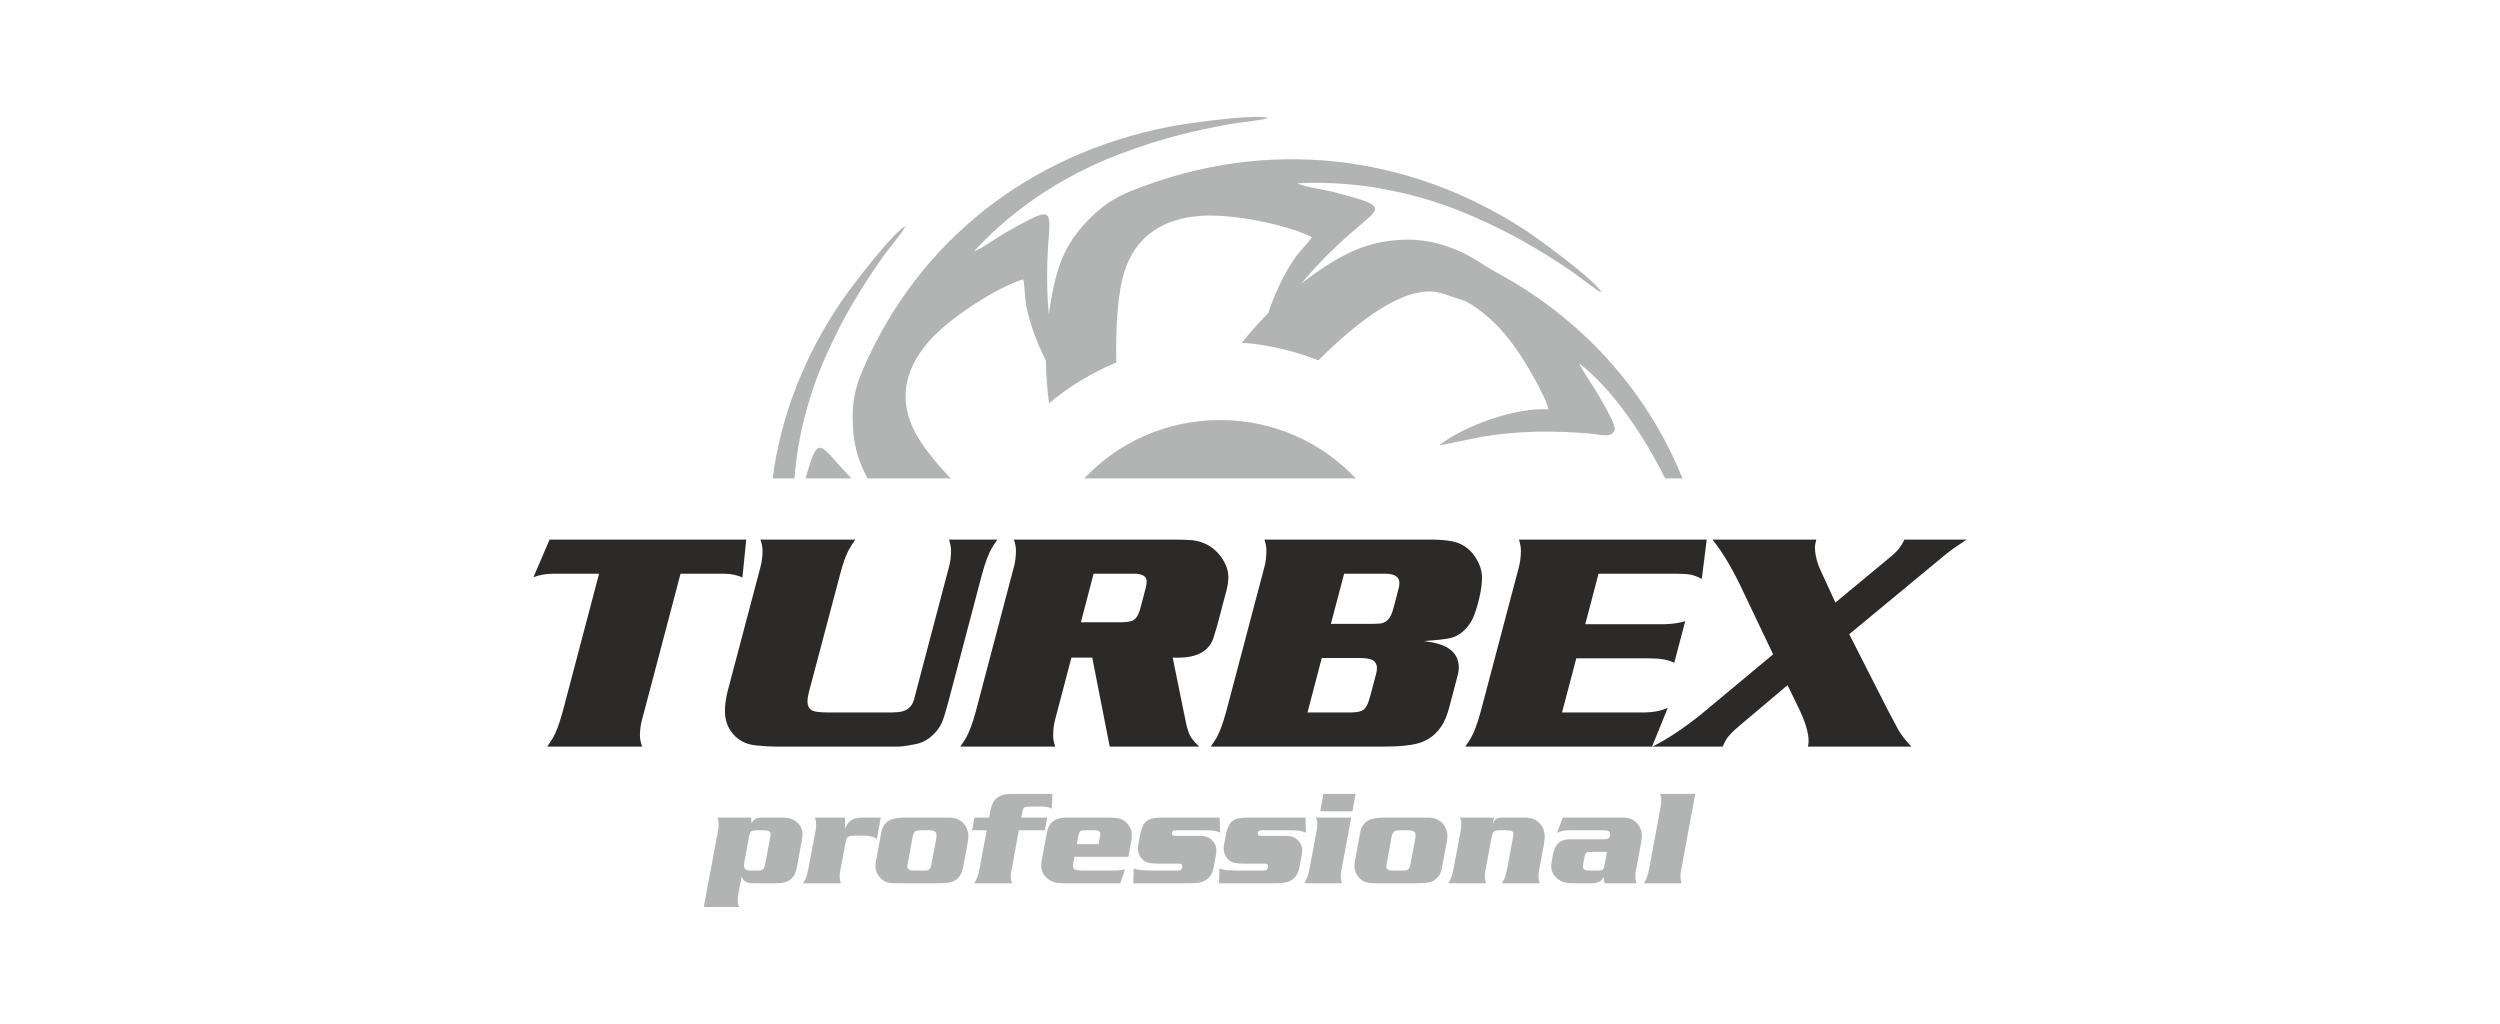
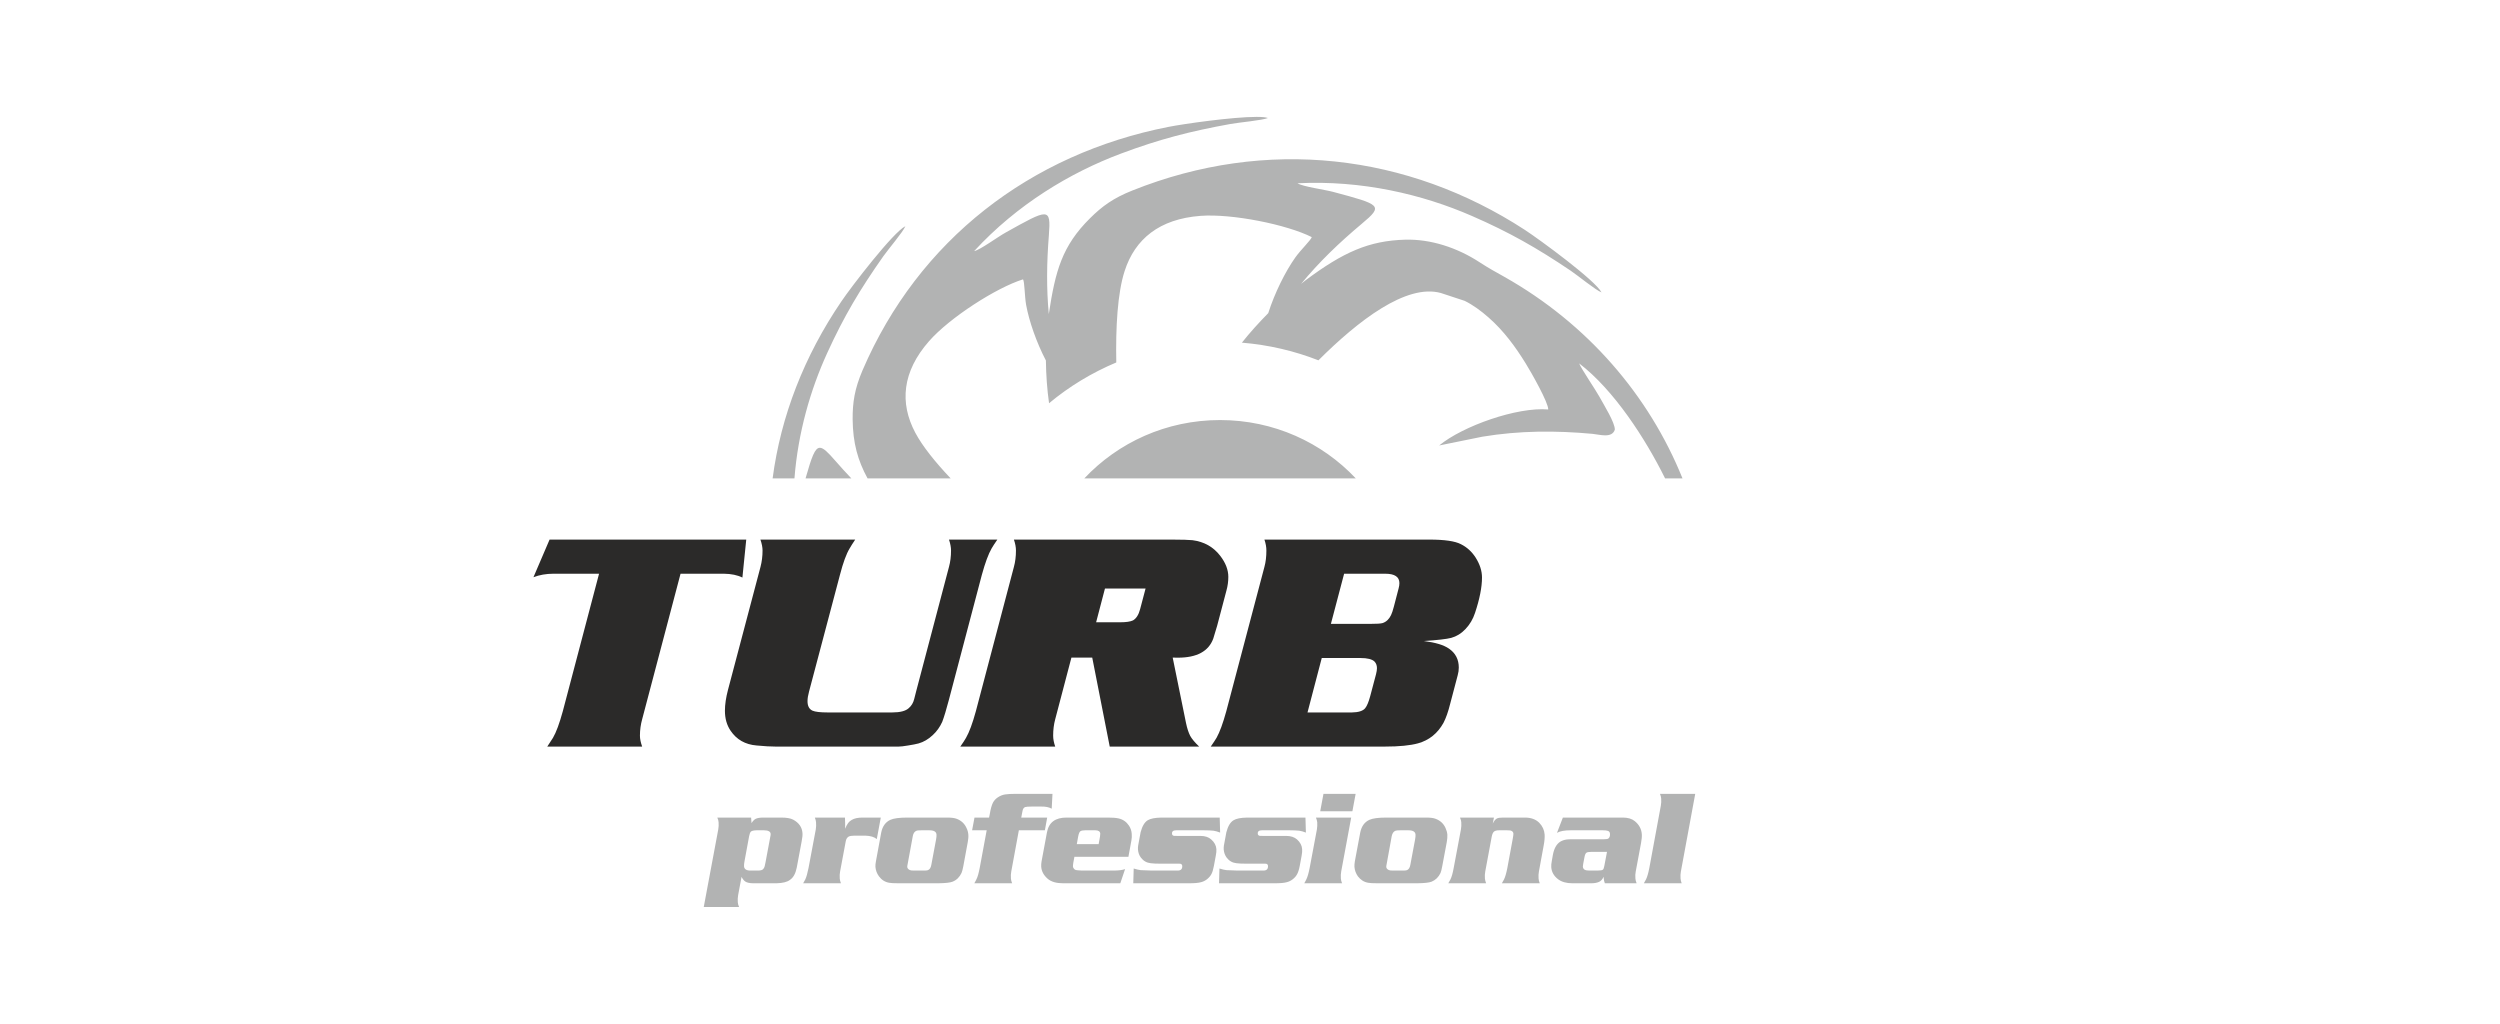
<svg xmlns="http://www.w3.org/2000/svg" xml:space="preserve" width="293px" height="120px" version="1.1" style="shape-rendering:geometricPrecision; text-rendering:geometricPrecision; image-rendering:optimizeQuality; fill-rule:evenodd; clip-rule:evenodd" viewBox="0 0 293 120">
  <defs>
    <style type="text/css">
   
    .fil0 {fill:none}
    .fil2 {fill:#B2B3B3}
    .fil3 {fill:#B2B3B3;fill-rule:nonzero}
    .fil1 {fill:#2B2A29;fill-rule:nonzero}
   
  </style>
  </defs>
  <g id="Слой_x0020_1">
    <rect class="fil0" width="293" height="120" />
    <g id="_2391811152976">
      <path class="fil1" d="M64.41 63.24l23.05 0 -0.45 4.45c-0.58,-0.29 -1.31,-0.44 -2.18,-0.45l-5.07 0 -4.5 17.06c-0.17,0.61 -0.26,1.25 -0.26,1.92 0,0.38 0.09,0.8 0.26,1.28l-11.12 0c0.3,-0.45 0.53,-0.8 0.67,-1.03 0.38,-0.65 0.76,-1.69 1.15,-3.11l4.25 -16.12 -5.34 0c-0.86,0 -1.65,0.14 -2.35,0.41l1.89 -4.41z" />
      <path class="fil1" d="M111.22 63.24l5.67 0c-0.31,0.45 -0.54,0.8 -0.67,1.03 -0.38,0.66 -0.76,1.69 -1.15,3.11l-3.86 14.64c-0.3,1.14 -0.56,2 -0.78,2.58 -0.27,0.6 -0.65,1.14 -1.15,1.59 -0.5,0.46 -1.03,0.77 -1.62,0.94 -0.3,0.08 -0.71,0.16 -1.22,0.24 -0.52,0.09 -0.89,0.13 -1.12,0.13l-14.44 0c-0.55,0 -1.29,-0.04 -2.22,-0.13 -1.32,-0.11 -2.33,-0.69 -3.03,-1.72 -0.45,-0.66 -0.67,-1.44 -0.67,-2.35 0,-0.72 0.12,-1.54 0.36,-2.45l3.81 -14.41c0.16,-0.61 0.24,-1.25 0.24,-1.92 0,-0.36 -0.08,-0.79 -0.25,-1.28l11.11 0c-0.3,0.45 -0.52,0.8 -0.65,1.03 -0.39,0.64 -0.77,1.68 -1.14,3.11l-3.62 13.67c-0.12,0.44 -0.18,0.81 -0.18,1.12 0,0.57 0.19,0.94 0.58,1.12 0.32,0.14 0.91,0.21 1.78,0.21l7.57 0c0.92,0 1.57,-0.17 1.93,-0.5 0.32,-0.27 0.53,-0.62 0.64,-1.06l0.25 -0.98 3.83 -14.52c0.16,-0.58 0.24,-1.22 0.24,-1.92 0,-0.38 -0.08,-0.8 -0.24,-1.28z" />
-       <path class="fil1" d="M126.68 72.93l4.62 0c0.67,0 1.17,-0.07 1.49,-0.22 0.38,-0.22 0.66,-0.66 0.83,-1.31l0.64 -2.42c0.08,-0.33 0.13,-0.61 0.13,-0.83 0,-0.61 -0.49,-0.91 -1.46,-0.91l-4.76 0 -1.49 5.69zm1.33 4.14l-2.44 0 -1.9 7.23c-0.16,0.59 -0.24,1.23 -0.24,1.92 0,0.39 0.08,0.81 0.24,1.28l-11.12 0c0.32,-0.45 0.54,-0.8 0.67,-1.03 0.38,-0.66 0.76,-1.69 1.15,-3.11l4.46 -16.92c0.16,-0.58 0.24,-1.22 0.24,-1.92 0,-0.39 -0.08,-0.81 -0.24,-1.28l18.53 0c1.18,0 1.98,0.03 2.4,0.07 1.37,0.18 2.45,0.79 3.25,1.83 0.63,0.82 0.95,1.64 0.95,2.47 0,0.53 -0.07,1.06 -0.22,1.6l-1.09 4.13c-0.22,0.75 -0.37,1.25 -0.45,1.49 -0.54,1.5 -1.92,2.25 -4.15,2.25 -0.14,0 -0.35,0 -0.61,-0.01l1.56 7.66c0.13,0.63 0.3,1.14 0.49,1.51 0.19,0.35 0.54,0.77 1.05,1.26l-10.48 0 -2.05 -10.43z" />
+       <path class="fil1" d="M126.68 72.93l4.62 0c0.67,0 1.17,-0.07 1.49,-0.22 0.38,-0.22 0.66,-0.66 0.83,-1.31l0.64 -2.42l-4.76 0 -1.49 5.69zm1.33 4.14l-2.44 0 -1.9 7.23c-0.16,0.59 -0.24,1.23 -0.24,1.92 0,0.39 0.08,0.81 0.24,1.28l-11.12 0c0.32,-0.45 0.54,-0.8 0.67,-1.03 0.38,-0.66 0.76,-1.69 1.15,-3.11l4.46 -16.92c0.16,-0.58 0.24,-1.22 0.24,-1.92 0,-0.39 -0.08,-0.81 -0.24,-1.28l18.53 0c1.18,0 1.98,0.03 2.4,0.07 1.37,0.18 2.45,0.79 3.25,1.83 0.63,0.82 0.95,1.64 0.95,2.47 0,0.53 -0.07,1.06 -0.22,1.6l-1.09 4.13c-0.22,0.75 -0.37,1.25 -0.45,1.49 -0.54,1.5 -1.92,2.25 -4.15,2.25 -0.14,0 -0.35,0 -0.61,-0.01l1.56 7.66c0.13,0.63 0.3,1.14 0.49,1.51 0.19,0.35 0.54,0.77 1.05,1.26l-10.48 0 -2.05 -10.43z" />
      <path class="fil1" d="M155.98 73.12l4.54 0c0.82,0 1.32,-0.03 1.53,-0.1 0.42,-0.14 0.75,-0.45 0.98,-0.93 0.1,-0.2 0.21,-0.53 0.33,-0.99l0.56 -2.15c0.06,-0.22 0.09,-0.42 0.09,-0.61 0,-0.73 -0.55,-1.1 -1.65,-1.1l-4.83 0 -1.55 5.88zm-2.74 10.38l5.19 0c0.79,-0.01 1.31,-0.18 1.57,-0.5 0.2,-0.25 0.4,-0.71 0.58,-1.38l0.69 -2.6c0.07,-0.28 0.11,-0.52 0.11,-0.71 0,-0.32 -0.1,-0.58 -0.29,-0.78 -0.28,-0.27 -0.83,-0.41 -1.64,-0.41l-4.54 0 -1.67 6.38zm13.64 -8.37c1.35,0.17 2.32,0.46 2.94,0.89 0.77,0.53 1.15,1.27 1.15,2.22 0,0.29 -0.04,0.6 -0.13,0.91l-0.87 3.3c-0.24,0.97 -0.51,1.73 -0.8,2.28 -0.69,1.23 -1.68,2.03 -2.98,2.39 -0.91,0.25 -2.2,0.38 -3.89,0.38l-20.4 0c0.32,-0.45 0.54,-0.8 0.68,-1.03 0.37,-0.66 0.75,-1.69 1.14,-3.11l4.47 -16.92c0.16,-0.58 0.23,-1.22 0.23,-1.92 0,-0.39 -0.07,-0.81 -0.23,-1.28l19.33 0c1.78,0 3.01,0.18 3.7,0.54 0.72,0.36 1.29,0.89 1.73,1.58 0.49,0.78 0.74,1.55 0.74,2.33 0,1.11 -0.27,2.5 -0.82,4.15 -0.24,0.73 -0.61,1.35 -1.11,1.88 -0.5,0.53 -1.06,0.87 -1.68,1.04 -0.54,0.14 -1.6,0.26 -3.2,0.37z" />
-       <path class="fil1" d="M187.35 67.24l-1.56 5.92 9.27 0c0.95,-0.03 1.77,-0.14 2.45,-0.36l-1.29 4.89c-0.63,-0.36 -1.61,-0.53 -2.92,-0.53l-8.56 0 -1.67 6.34 9.73 0c0.97,-0.01 1.86,-0.19 2.66,-0.53l-1.84 4.53 -21.89 0c0.32,-0.45 0.54,-0.8 0.67,-1.03 0.38,-0.65 0.76,-1.69 1.15,-3.11l4.47 -16.92c0.15,-0.58 0.23,-1.22 0.23,-1.92 0,-0.39 -0.08,-0.81 -0.23,-1.28l22.01 0 -0.58 4.61c-0.51,-0.27 -0.94,-0.43 -1.31,-0.5 -0.38,-0.07 -0.94,-0.11 -1.65,-0.11l-9.14 0z" />
-       <path class="fil1" d="M215.11 70.62l6.61 -5.48c0.68,-0.56 1.17,-1.2 1.47,-1.9l7.29 0c-0.26,0.18 -0.78,0.54 -1.57,1.07 -0.44,0.31 -1.02,0.77 -1.74,1.38l-10.44 8.64 4.61 9.06c0.51,0.97 0.89,1.68 1.14,2.14 0.37,0.63 0.88,1.29 1.53,1.97l-12.12 0c0.05,-0.27 0.08,-0.49 0.08,-0.64 0,-1.01 -0.42,-2.37 -1.26,-4.07l-1.21 -2.49 -5.71 4.82c-0.7,0.6 -1.17,1.09 -1.42,1.45 -0.15,0.24 -0.31,0.55 -0.47,0.93l-8.24 0c1.69,-0.83 3.6,-2.09 5.72,-3.79l8.43 -7.02 -3.36 -7.05c-1.26,-2.73 -2.51,-4.86 -3.75,-6.4l12.17 0c-0.1,0.38 -0.16,0.69 -0.16,0.93 0,0.59 0.13,1.28 0.4,2.06 0.06,0.18 0.28,0.68 0.67,1.51l1.33 2.88z" />
      <path class="fil2" d="M90.55 56.07l2.56 0c0.42,-5.37 1.87,-10.39 3.84,-14.7l0 0c1.97,-4.32 3.86,-7.48 6.57,-11.33l0 0c0.6,-0.85 2.31,-2.85 2.59,-3.53l0 0c-1.43,0.7 -6.32,7.07 -7.49,8.8l0 0c-4.37,6.42 -7.11,13.47 -8.07,20.76zm36.53 0l31.82 0c-3.95,-4.2 -9.61,-6.84 -15.91,-6.84 -6.3,0 -11.96,2.64 -15.91,6.84l0 0zm20.24 -42.37l-0.03 0 -0.03 0c-2.83,0 -8.6,0.83 -10.31,1.17l0 0c-16.17,3.17 -29.29,13.24 -35.86,28.53l0 0c-0.93,2.18 -1.17,3.75 -1.16,5.75l0 0c0.03,2.77 0.6,4.81 1.75,6.92l0 0 9.74 0c-1.8,-1.9 -3.3,-3.76 -4.15,-5.36l0 0c-1.85,-3.49 -1.53,-7.14 1.61,-10.72l0 0c2.42,-2.76 7.9,-6.28 11.02,-7.25l0 0c0.19,0.29 0.18,1.94 0.36,2.98l0 0c0.35,1.93 1.22,4.42 2.32,6.53l0 0c0.02,1.68 0.14,3.39 0.37,5.01l0 0c2.35,-1.96 5,-3.57 7.88,-4.78l0 0c-0.08,-4.08 0.14,-8.13 0.98,-10.72l0 0c1.21,-3.75 4.08,-6.1 8.89,-6.46l0 0c3.7,-0.28 10.12,1.02 13.04,2.49l0 0c-0.08,0.33 -1.29,1.49 -1.91,2.36l0 0c-1.2,1.69 -2.44,4.2 -3.19,6.55l0 0c-1.08,1.1 -2.13,2.25 -3.09,3.46l0 0c3.15,0.26 6.16,0.97 8.97,2.07l0 0c4.65,-4.64 10.3,-9.01 14.35,-7.89l0 0 2.79 0.92c0.96,0.47 1.93,1.18 2.8,1.95l0 0c1.8,1.58 3.17,3.47 4.35,5.38l0 0c0.62,0.99 2.7,4.66 2.64,5.4l0 0c-3.65,-0.31 -10.01,1.94 -12.78,4.22l0 0 5.07 -1.03c4.36,-0.72 8.59,-0.73 12.93,-0.33l0 0c0.78,0.07 2.26,0.56 2.59,-0.5l0 0c0.01,-0.83 -1.26,-2.85 -1.83,-3.89l0 0c-0.4,-0.74 -2.17,-3.33 -2.35,-3.87l0 0c4.09,3.13 7.78,8.85 10.07,13.48l0 0 2.04 0c-3.93,-9.74 -11.15,-18.13 -20.87,-23.62l0 0c-1.07,-0.6 -1.78,-0.98 -2.89,-1.7l0 0c-2.66,-1.74 -5.76,-2.74 -8.74,-2.66l0 0c-4.25,0.12 -7.25,1.46 -11.65,4.74l0 0c-0.18,0.14 -0.36,0.3 -0.55,0.44l0 0c2.09,-2.54 4.41,-4.78 7.13,-7.06l0 0c2.55,-2.13 2.23,-2.22 -3.37,-3.72l0 0c-1.01,-0.27 -3.6,-0.62 -4.18,-1.01l0 0c7.52,-0.38 14.62,1.29 20.44,3.83l0 0c4.41,1.92 7.65,3.77 11.58,6.42l0 0c0.87,0.59 2.92,2.27 3.61,2.54l0 0c-0.71,-1.4 -7.23,-6.18 -8.99,-7.33l0 0c-13.74,-8.94 -30.29,-10.89 -45.98,-4.62l0 0c-2.24,0.89 -3.55,1.84 -4.98,3.26l0 0c-3.27,3.25 -4.06,6.14 -4.83,11.23l0 0c-0.28,-3.01 -0.25,-6 0.01,-9.26l0 0c0.25,-3.27 -0.04,-3.11 -5.08,-0.29l0 0c-0.91,0.5 -2.99,2.04 -3.68,2.17l0 0c5.03,-5.47 11.26,-9.2 17.21,-11.43l0 0c4.51,-1.69 8.14,-2.62 12.83,-3.47l0 0c1.05,-0.19 3.71,-0.42 4.39,-0.7l0 0c-0.26,-0.09 -0.71,-0.13 -1.28,-0.13zm-52.91 42.37l5.37 0c-0.64,-0.67 -1.27,-1.37 -1.91,-2.1l0 0c-0.83,-0.95 -1.36,-1.49 -1.78,-1.49l0 0c-0.59,0 -0.96,1.07 -1.68,3.59z" />
      <path class="fil3" d="M82.48 106.3l1.7 -9.09c0.05,-0.27 0.06,-0.55 0.04,-0.84 -0.01,-0.17 -0.06,-0.35 -0.15,-0.55l3.96 0 0.05 0.65c0.15,-0.25 0.32,-0.42 0.5,-0.51 0.2,-0.09 0.49,-0.14 0.85,-0.14l2.13 0c0.62,0 1.09,0.08 1.39,0.24 0.68,0.36 1.05,0.89 1.1,1.57 0.02,0.22 -0.01,0.56 -0.1,1l-0.57 3.05c-0.14,0.71 -0.41,1.19 -0.81,1.45 -0.31,0.24 -0.83,0.37 -1.56,0.39l-2.76 0c-0.4,-0.01 -0.71,-0.07 -0.91,-0.21 -0.16,-0.11 -0.3,-0.29 -0.43,-0.54l-0.4 2.14c-0.05,0.27 -0.06,0.54 -0.04,0.83 0.01,0.17 0.06,0.36 0.15,0.56l-4.14 0zm7.04 -8.99l-0.86 0c-0.33,0.01 -0.55,0.06 -0.66,0.16 -0.08,0.09 -0.15,0.26 -0.2,0.52l-0.54 2.93c-0.05,0.25 -0.07,0.46 -0.06,0.62 0.03,0.32 0.27,0.49 0.74,0.49l0.89 0c0.29,0 0.49,-0.05 0.59,-0.15 0.09,-0.08 0.16,-0.2 0.2,-0.35 0.03,-0.12 0.07,-0.29 0.11,-0.52l0.5 -2.68c0.02,-0.09 0.04,-0.18 0.05,-0.27 0.03,-0.13 0.05,-0.24 0.04,-0.33 -0.02,-0.28 -0.29,-0.42 -0.8,-0.42zm9.51 -1.49c0,0.18 0.01,0.41 0.02,0.67 0.01,0.19 0,0.4 -0.01,0.64 0.13,-0.3 0.26,-0.53 0.37,-0.68 0.11,-0.14 0.25,-0.27 0.42,-0.36 0.3,-0.18 0.73,-0.27 1.26,-0.27l2.14 0 -0.47 2.52c-0.3,-0.25 -0.74,-0.38 -1.32,-0.4l-1.32 0c-0.3,0 -0.52,0.04 -0.66,0.11 -0.18,0.11 -0.3,0.3 -0.34,0.56l-0.66 3.53c-0.05,0.25 -0.06,0.53 -0.04,0.83 0.01,0.16 0.06,0.35 0.14,0.55l-4.43 0c0.12,-0.2 0.2,-0.35 0.25,-0.45 0.13,-0.28 0.26,-0.73 0.38,-1.34l0.85 -4.52c0.04,-0.27 0.06,-0.55 0.03,-0.84 -0.01,-0.16 -0.06,-0.35 -0.14,-0.55l3.53 0zm7.33 0l4.67 0c0.48,0 0.84,0.05 1.08,0.14 0.54,0.2 0.93,0.56 1.16,1.07 0.13,0.26 0.2,0.53 0.22,0.8 0.02,0.25 -0.01,0.54 -0.07,0.87l-0.52 2.82c-0.07,0.37 -0.14,0.63 -0.21,0.79 -0.23,0.49 -0.57,0.83 -1.04,1.02 -0.29,0.12 -0.86,0.18 -1.69,0.19l-4.65 0c-0.56,0 -0.92,-0.02 -1.1,-0.06 -0.49,-0.08 -0.89,-0.34 -1.2,-0.76 -0.24,-0.33 -0.38,-0.7 -0.41,-1.11 -0.01,-0.18 0.01,-0.4 0.06,-0.65l0.62 -3.37c0.15,-0.74 0.51,-1.22 1.06,-1.48 0.39,-0.18 1.06,-0.27 2.02,-0.27zm0.62 2.17l-0.58 3.15c-0.05,0.26 -0.08,0.41 -0.07,0.46 0.01,0.16 0.11,0.28 0.3,0.37 0.08,0.04 0.24,0.06 0.48,0.06l1.12 0c0.27,0 0.44,-0.01 0.5,-0.04 0.22,-0.07 0.36,-0.28 0.42,-0.62l0.56 -2.99c0.04,-0.23 0.06,-0.42 0.05,-0.56 -0.02,-0.34 -0.3,-0.51 -0.83,-0.51l-0.95 0c-0.31,0 -0.51,0.02 -0.58,0.06 -0.22,0.09 -0.36,0.3 -0.42,0.62zm15.75 -2.17l-0.27 1.49 -3.05 0 -0.89 4.83c-0.05,0.25 -0.06,0.52 -0.04,0.83 0.01,0.16 0.06,0.35 0.14,0.55l-4.43 0c0.11,-0.2 0.2,-0.35 0.24,-0.45 0.15,-0.28 0.27,-0.73 0.39,-1.34l0.82 -4.42 -1.71 0 0.28 -1.49 1.71 0 0.08 -0.4c0.1,-0.62 0.23,-1.07 0.38,-1.36 0.13,-0.24 0.32,-0.45 0.58,-0.62 0.26,-0.17 0.53,-0.28 0.83,-0.33 0.32,-0.05 0.73,-0.07 1.25,-0.07l4.31 0 -0.09 1.74c-0.32,-0.18 -0.73,-0.26 -1.2,-0.25l-1.16 0c-0.38,0 -0.63,0.02 -0.76,0.06 -0.16,0.07 -0.26,0.22 -0.3,0.45l-0.15 0.78 3.04 0zm9.13 6.04l-0.56 1.66 -6.71 0c-0.78,0 -1.37,-0.17 -1.78,-0.51 -0.48,-0.41 -0.74,-0.88 -0.78,-1.43 -0.01,-0.19 0,-0.4 0.04,-0.62l0.63 -3.39c0.21,-1.18 0.98,-1.76 2.33,-1.75l4.81 0c0.53,0 0.95,0.03 1.26,0.1 0.52,0.12 0.92,0.4 1.22,0.85 0.19,0.29 0.3,0.61 0.32,0.97 0.02,0.26 0.01,0.51 -0.04,0.77l-0.35 1.91 -6.33 0 -0.13 0.71c-0.03,0.19 -0.04,0.33 -0.04,0.43 0.01,0.09 0.05,0.18 0.12,0.26 0.06,0.08 0.14,0.13 0.23,0.15 0.07,0.02 0.3,0.04 0.7,0.06l3.71 0c0.59,0 1.04,-0.06 1.35,-0.17zm-5.66 -2.93l2.56 0 0.16 -0.88c0.02,-0.14 0.03,-0.25 0.03,-0.35 -0.02,-0.26 -0.22,-0.39 -0.58,-0.39l-1.19 0c-0.27,0 -0.46,0.04 -0.57,0.12 -0.1,0.08 -0.19,0.29 -0.25,0.62l-0.16 0.88zm16.75 -3.11l0.05 1.76c-0.27,-0.11 -0.53,-0.18 -0.77,-0.22 -0.3,-0.03 -0.68,-0.05 -1.14,-0.05l-3.24 0c-0.35,0 -0.51,0.13 -0.49,0.4 0,0.13 0.08,0.22 0.22,0.25 0.06,0.01 0.19,0.01 0.39,0.01l2.73 0c0.53,0 0.95,0.14 1.25,0.41 0.38,0.33 0.58,0.71 0.61,1.13 0.02,0.21 -0.01,0.47 -0.07,0.78l-0.22 1.19c-0.08,0.44 -0.18,0.76 -0.3,0.98 -0.12,0.22 -0.29,0.41 -0.51,0.59 -0.22,0.17 -0.45,0.28 -0.69,0.34 -0.3,0.09 -0.78,0.13 -1.43,0.13l-6.52 0 0.05 -1.73c0.34,0.1 0.6,0.17 0.81,0.19 0.14,0.01 0.58,0.03 1.31,0.05l3.04 0c0.38,0 0.55,-0.19 0.53,-0.55 -0.02,-0.14 -0.09,-0.23 -0.23,-0.25 -0.04,0 -0.11,-0.01 -0.2,-0.01l-2.26 0c-0.37,0 -0.7,-0.01 -1,-0.05 -0.48,-0.05 -0.86,-0.27 -1.15,-0.65 -0.21,-0.27 -0.32,-0.59 -0.35,-0.96 -0.01,-0.16 0,-0.31 0.02,-0.45l0.29 -1.57c0.19,-0.72 0.47,-1.19 0.84,-1.41 0.32,-0.19 0.85,-0.3 1.61,-0.31l6.82 0zm10.05 0l0.05 1.76c-0.27,-0.11 -0.53,-0.18 -0.77,-0.22 -0.3,-0.03 -0.68,-0.05 -1.14,-0.05l-3.24 0c-0.35,0 -0.51,0.13 -0.49,0.4 0.01,0.13 0.08,0.22 0.23,0.25 0.05,0.01 0.18,0.01 0.38,0.01l2.73 0c0.53,0 0.95,0.14 1.26,0.41 0.37,0.33 0.57,0.71 0.6,1.13 0.02,0.21 0,0.47 -0.06,0.78l-0.22 1.19c-0.08,0.44 -0.19,0.76 -0.31,0.98 -0.12,0.22 -0.28,0.41 -0.51,0.59 -0.22,0.17 -0.45,0.28 -0.69,0.34 -0.3,0.09 -0.78,0.13 -1.43,0.13l-6.52 0 0.05 -1.73c0.34,0.1 0.61,0.17 0.81,0.19 0.15,0.01 0.58,0.03 1.31,0.05l3.04 0c0.38,0 0.55,-0.19 0.53,-0.55 -0.01,-0.14 -0.09,-0.23 -0.23,-0.25 -0.04,0 -0.11,-0.01 -0.2,-0.01l-2.26 0c-0.37,0 -0.7,-0.01 -1,-0.05 -0.48,-0.05 -0.86,-0.27 -1.15,-0.65 -0.2,-0.27 -0.32,-0.59 -0.35,-0.96 -0.01,-0.16 0,-0.31 0.02,-0.45l0.29 -1.57c0.19,-0.72 0.47,-1.19 0.85,-1.41 0.31,-0.19 0.84,-0.3 1.6,-0.31l6.82 0zm5.88 -2.78l-0.38 2.04 -3.77 0 0.38 -2.04 3.77 0zm-0.52 2.78l-1.17 6.31c-0.05,0.26 -0.06,0.54 -0.04,0.84 0.01,0.17 0.06,0.35 0.14,0.55l-4.43 0c0.11,-0.2 0.2,-0.35 0.24,-0.45 0.14,-0.28 0.27,-0.73 0.39,-1.34l0.85 -4.52c0.04,-0.27 0.06,-0.55 0.04,-0.84 -0.02,-0.16 -0.07,-0.35 -0.15,-0.55l4.13 0zm4.13 0l4.68 0c0.48,0 0.84,0.05 1.07,0.14 0.55,0.2 0.94,0.56 1.17,1.07 0.12,0.26 0.2,0.53 0.22,0.8 0.01,0.25 -0.01,0.54 -0.07,0.87l-0.53 2.82c-0.07,0.37 -0.13,0.63 -0.2,0.79 -0.23,0.49 -0.58,0.83 -1.04,1.02 -0.3,0.12 -0.86,0.18 -1.69,0.19l-4.65 0c-0.56,0 -0.93,-0.02 -1.1,-0.06 -0.49,-0.08 -0.89,-0.34 -1.21,-0.76 -0.23,-0.33 -0.37,-0.7 -0.4,-1.11 -0.01,-0.18 0.01,-0.4 0.05,-0.65l0.63 -3.37c0.15,-0.74 0.51,-1.22 1.06,-1.48 0.39,-0.18 1.06,-0.27 2.01,-0.27zm0.62 2.17l-0.57 3.15c-0.05,0.26 -0.08,0.41 -0.07,0.46 0.01,0.16 0.11,0.28 0.3,0.37 0.08,0.04 0.24,0.06 0.47,0.06l1.12 0c0.28,0 0.45,-0.01 0.51,-0.04 0.22,-0.07 0.36,-0.28 0.42,-0.62l0.56 -2.99c0.04,-0.23 0.06,-0.42 0.05,-0.56 -0.02,-0.34 -0.3,-0.51 -0.83,-0.51l-0.95 0c-0.32,0 -0.51,0.02 -0.59,0.06 -0.21,0.09 -0.35,0.3 -0.42,0.62zm11.98 -2.17l-0.14 0.71c0.15,-0.33 0.33,-0.53 0.52,-0.62 0.14,-0.06 0.38,-0.09 0.72,-0.09l2.53 0c0.71,0 1.27,0.2 1.68,0.61 0.38,0.39 0.59,0.85 0.63,1.37 0.02,0.34 -0.01,0.75 -0.1,1.23l-0.57 3.11c-0.05,0.25 -0.06,0.53 -0.04,0.83 0.01,0.17 0.06,0.35 0.14,0.55l-4.44 0c0.12,-0.2 0.2,-0.35 0.25,-0.45 0.14,-0.28 0.27,-0.73 0.39,-1.34l0.63 -3.41c0.06,-0.35 0.09,-0.55 0.08,-0.61 -0.01,-0.2 -0.13,-0.32 -0.36,-0.38 -0.05,-0.01 -0.19,-0.02 -0.39,-0.02l-0.91 0c-0.29,0 -0.49,0.05 -0.61,0.15 -0.12,0.1 -0.21,0.29 -0.27,0.59l-0.76 4.09c-0.05,0.25 -0.06,0.53 -0.04,0.83 0.02,0.16 0.06,0.35 0.14,0.55l-4.43 0c0.12,-0.2 0.2,-0.35 0.25,-0.45 0.14,-0.28 0.27,-0.73 0.38,-1.34l0.85 -4.52c0.05,-0.27 0.06,-0.55 0.04,-0.84 -0.01,-0.16 -0.06,-0.35 -0.15,-0.55l3.98 0zm8.08 0l7.04 0c0.58,0 1.05,0.14 1.39,0.42 0.5,0.41 0.78,0.92 0.82,1.53 0.02,0.26 -0.01,0.61 -0.09,1.04l-0.62 3.32c-0.05,0.26 -0.07,0.53 -0.04,0.84 0.01,0.16 0.06,0.34 0.14,0.55l-3.72 0c-0.07,-0.19 -0.12,-0.37 -0.13,-0.55 0,-0.05 -0.01,-0.12 -0.02,-0.21 -0.13,0.3 -0.31,0.5 -0.54,0.6 -0.25,0.11 -0.55,0.16 -0.9,0.16l-2.22 0c-0.7,0 -1.26,-0.16 -1.68,-0.48 -0.48,-0.37 -0.75,-0.84 -0.79,-1.4 -0.01,-0.21 0,-0.45 0.06,-0.72l0.13 -0.74c0.14,-0.73 0.41,-1.23 0.84,-1.52 0.21,-0.13 0.47,-0.23 0.78,-0.27 0.12,-0.02 0.37,-0.03 0.76,-0.03l3.6 0c0.28,0 0.46,-0.03 0.53,-0.09 0.14,-0.12 0.2,-0.3 0.18,-0.55 -0.01,-0.18 -0.09,-0.29 -0.24,-0.34 -0.13,-0.05 -0.34,-0.07 -0.61,-0.07l-3.75 0c-0.73,0 -1.27,0.1 -1.61,0.3l0.69 -1.79zm5.17 4.02l-1.83 0c-0.29,0 -0.48,0.03 -0.58,0.1 -0.1,0.07 -0.18,0.24 -0.23,0.52l-0.15 0.79c-0.03,0.16 -0.04,0.27 -0.04,0.32 0.02,0.18 0.09,0.3 0.23,0.37 0.11,0.06 0.3,0.09 0.55,0.09l0.93 0c0.35,0 0.56,-0.04 0.63,-0.1 0.08,-0.06 0.14,-0.21 0.18,-0.46l0.31 -1.63zm10.34 -6.8l-1.68 9.1c-0.05,0.25 -0.06,0.53 -0.04,0.83 0.01,0.16 0.06,0.35 0.13,0.55l-4.43 0c0.12,-0.2 0.2,-0.35 0.25,-0.45 0.14,-0.28 0.27,-0.73 0.39,-1.34l1.35 -7.31c0.05,-0.25 0.06,-0.53 0.04,-0.83 -0.01,-0.17 -0.06,-0.35 -0.14,-0.55l4.13 0z" />
    </g>
  </g>
</svg>